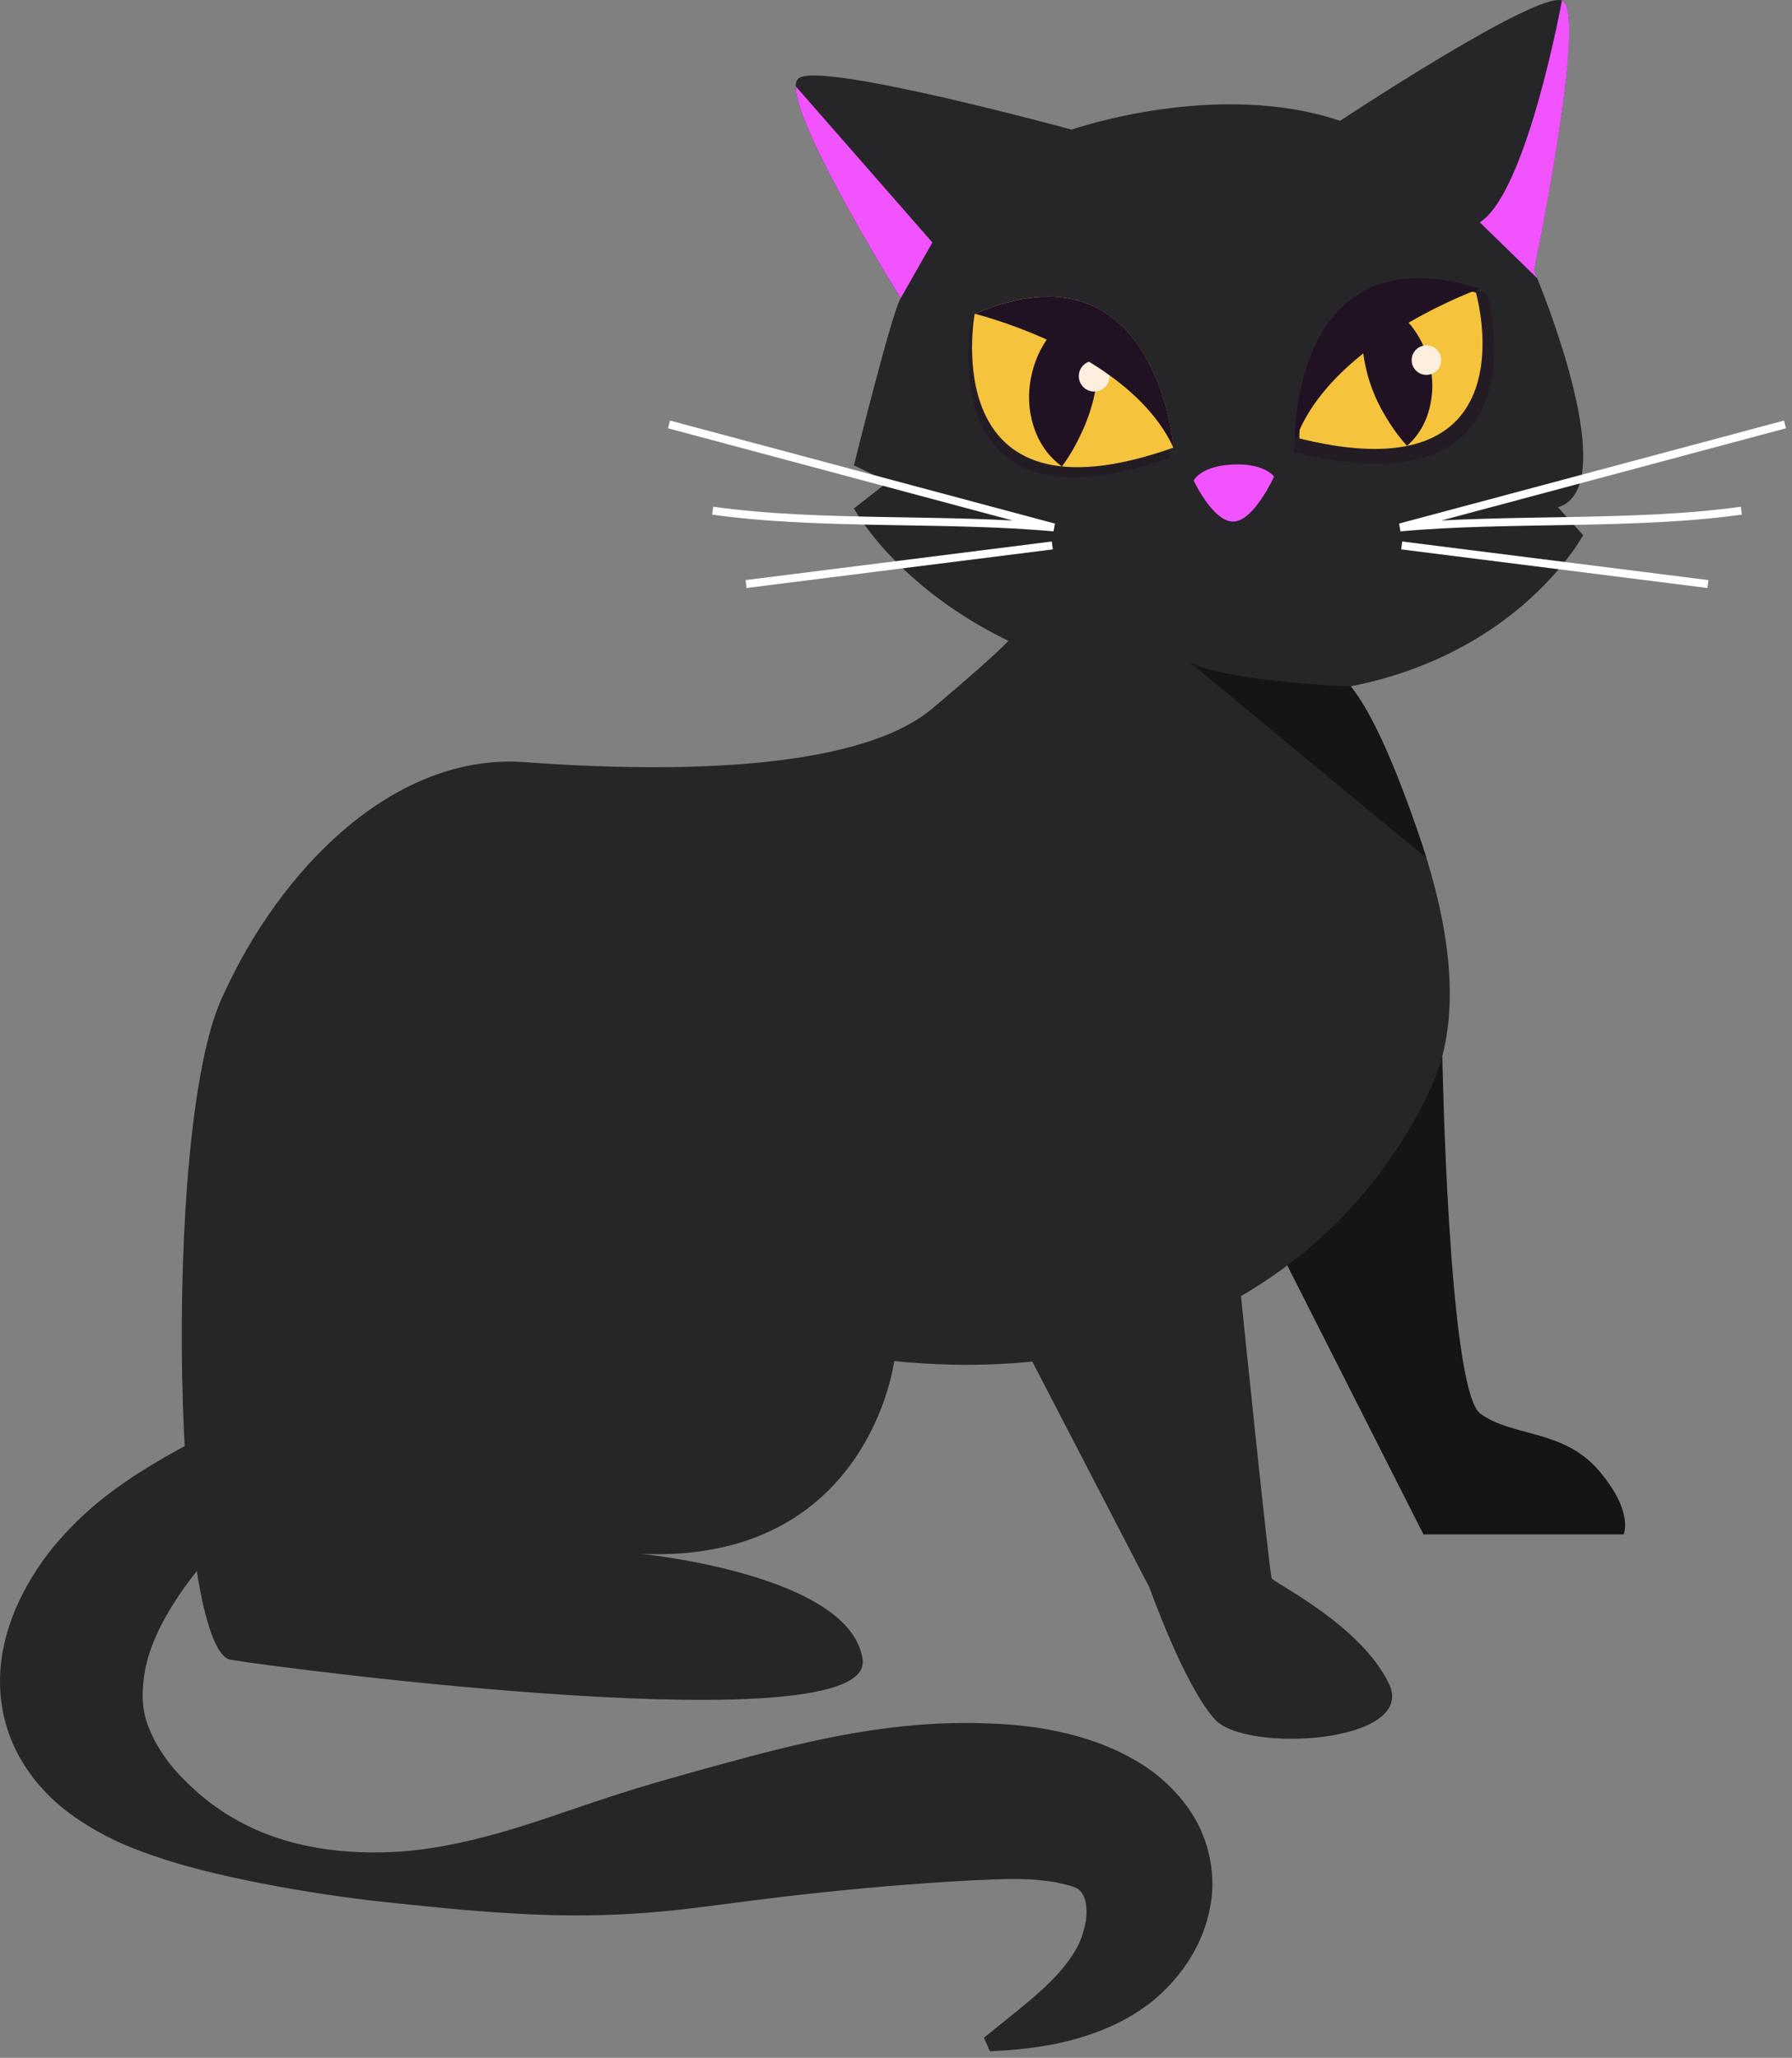
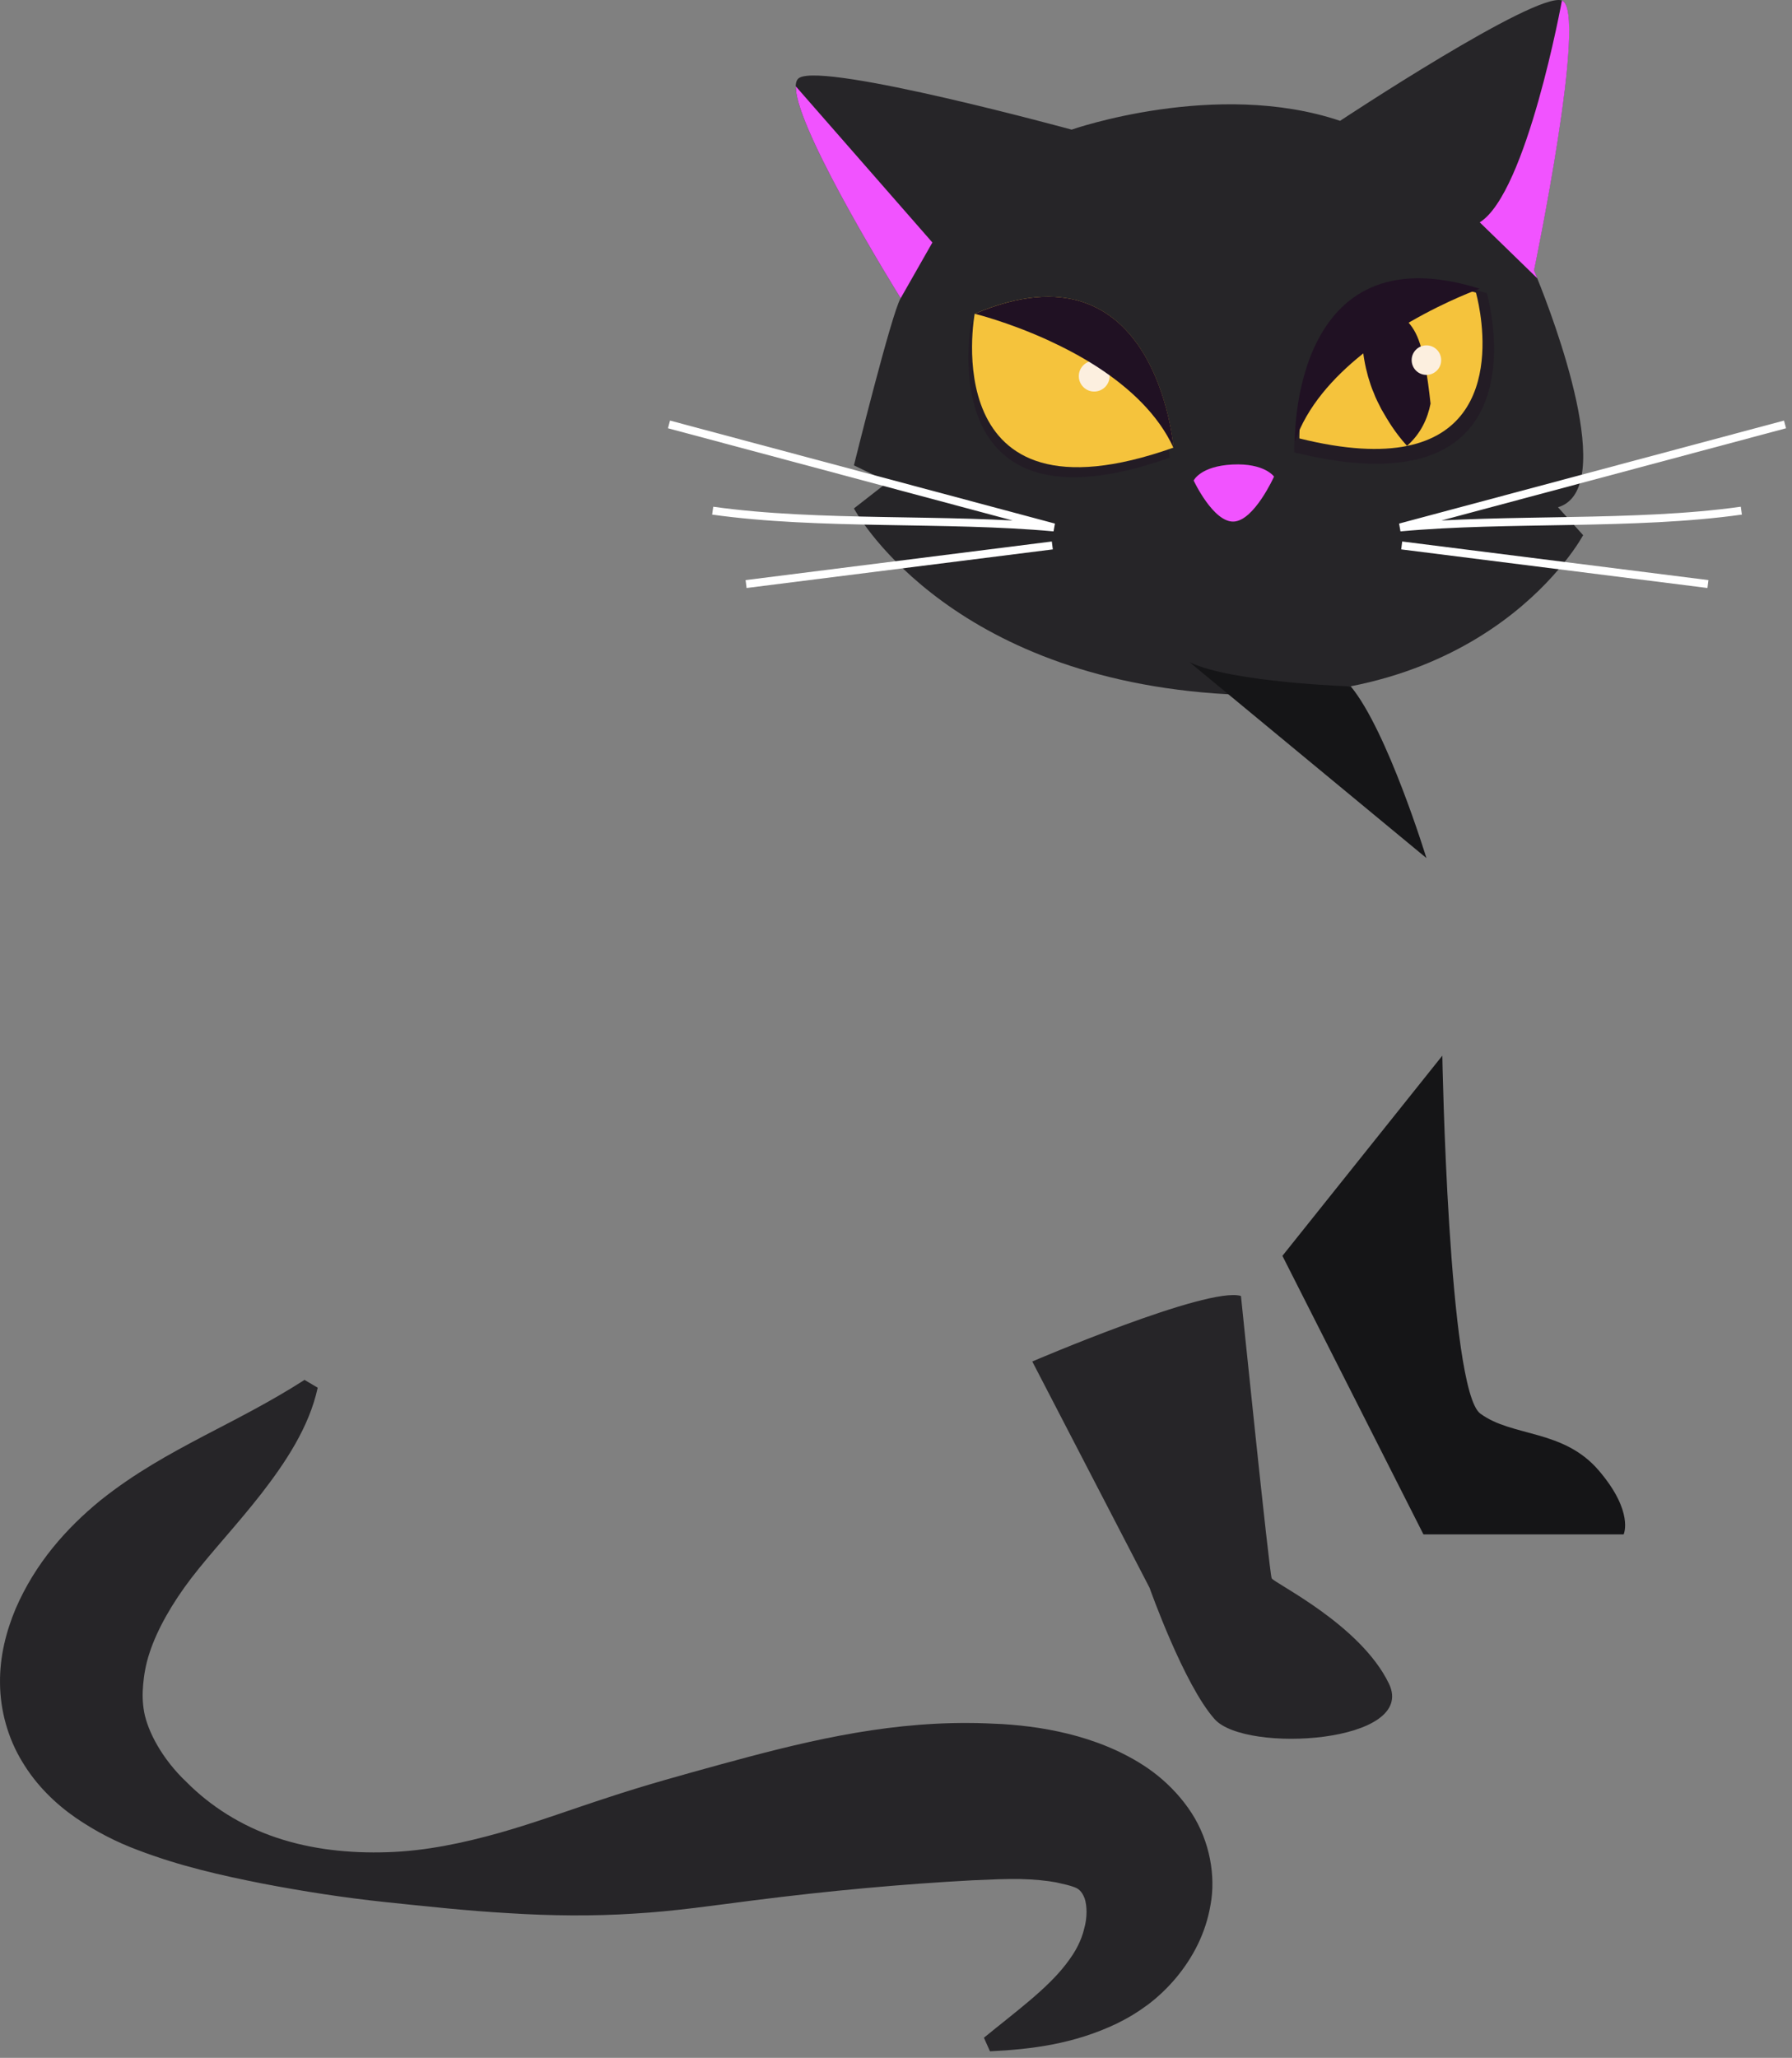
<svg xmlns="http://www.w3.org/2000/svg" width="169" height="194" viewBox="0 0 169 194" fill="none">
  <rect x="0" y="0" width="169" height="194" fill="#808080" stroke="none" />
  <path d="M136.022 99.52C136.022 99.52 136.582 131.02 139.602 133.26C142.622 135.49 147.422 134.71 150.772 138.62C154.122 142.53 153.122 144.65 153.122 144.65H134.242L120.942 118.391L136.022 99.52Z" fill="#151517" />
  <path d="M75.052 8.141V8.191C75.062 8.381 75.082 8.581 75.102 8.771C75.842 13.411 84.352 27.171 84.912 28.071C84.922 28.101 84.942 28.111 84.942 28.111C84.112 29.421 80.532 43.871 80.532 43.871L83.752 45.421L80.532 47.931C80.532 47.931 88.772 63.471 114.562 65.371C140.362 67.291 149.302 50.451 149.302 50.451L146.932 47.821C152.642 46.121 146.472 29.931 144.972 26.231C144.782 25.751 144.662 25.481 144.662 25.481C144.662 25.481 149.792 0.881 147.292 0.041C144.782 -0.789 126.382 11.391 126.382 11.391C114.682 7.451 101.062 12.221 101.062 12.221C101.062 12.221 77.902 5.891 75.392 7.331C75.162 7.461 75.052 7.731 75.042 8.131L75.052 8.141Z" fill="#262528" />
  <g style="mix-blend-mode:soft-light" opacity="0.44">
    <path d="M133.132 43.42C144.152 41.191 140.222 27.64 140.222 27.64C121.642 21.8 122.042 42.641 122.042 42.641C126.822 43.831 130.422 43.961 133.132 43.41V43.42Z" fill="#201123" />
  </g>
  <path d="M132.692 42.04C142.782 40 139.192 27.59 139.192 27.59C122.172 22.24 122.542 41.33 122.542 41.33C126.922 42.42 130.222 42.54 132.702 42.04H132.692Z" fill="url(#paint0_linear_767_21748)" />
-   <path d="M128.752 27.971C128.422 29.68 128.402 30.951 128.462 32.181C128.532 33.391 128.732 34.471 129.022 35.511C129.182 36.031 129.332 36.541 129.562 37.05C129.742 37.56 130.022 38.071 130.282 38.59C130.892 39.641 131.502 40.711 132.692 42.031C133.992 40.88 134.632 39.471 134.912 38.05C135.202 36.63 135.102 35.191 134.702 33.861C134.312 32.52 133.642 31.27 132.672 30.23C132.172 29.71 131.632 29.241 130.992 28.84C130.342 28.451 129.632 28.11 128.752 27.96V27.971Z" fill="#201123" />
+   <path d="M128.752 27.971C128.422 29.68 128.402 30.951 128.462 32.181C128.532 33.391 128.732 34.471 129.022 35.511C129.182 36.031 129.332 36.541 129.562 37.05C129.742 37.56 130.022 38.071 130.282 38.59C130.892 39.641 131.502 40.711 132.692 42.031C133.992 40.88 134.632 39.471 134.912 38.05C134.312 32.52 133.642 31.27 132.672 30.23C132.172 29.71 131.632 29.241 130.992 28.84C130.342 28.451 129.632 28.11 128.752 27.96V27.971Z" fill="#201123" />
  <path d="M133.132 34.02C133.172 34.791 133.822 35.38 134.592 35.34C135.362 35.3 135.952 34.651 135.912 33.88C135.872 33.111 135.222 32.52 134.452 32.56C133.682 32.6 133.092 33.251 133.132 34.02Z" fill="#FCEFDF" />
  <g style="mix-blend-mode:soft-light">
    <path d="M122.122 41.62C123.262 38.331 125.732 35.59 128.462 33.401C129.962 32.2 131.542 31.171 133.022 30.32C136.572 28.27 139.552 27.221 139.552 27.221C121.732 21.62 122.122 41.611 122.122 41.611V41.62Z" fill="#201123" />
  </g>
  <g style="mix-blend-mode:soft-light" opacity="0.44">
    <path d="M110.312 43.151C110.312 43.151 108.752 23.23 91.572 30.53C91.572 30.53 87.712 51.151 110.312 43.151Z" fill="#201123" />
  </g>
  <path d="M110.662 42.201C110.662 42.201 109.102 22.281 91.922 29.581C91.922 29.581 88.062 50.201 110.662 42.201Z" fill="url(#paint1_linear_767_21748)" />
-   <path d="M102.822 28.921C103.342 30.671 103.482 31.991 103.552 33.27C103.602 34.531 103.512 35.681 103.302 36.8C103.182 37.361 103.082 37.91 102.892 38.461C102.752 39.011 102.512 39.571 102.302 40.141C101.772 41.291 101.252 42.471 100.152 43.971C98.682 42.901 97.872 41.501 97.432 40.05C96.992 38.6 96.942 37.09 97.222 35.66C97.492 34.23 98.062 32.861 98.962 31.671C99.422 31.081 99.942 30.53 100.572 30.05C101.212 29.581 101.912 29.151 102.812 28.91L102.822 28.921Z" fill="#201123" />
  <path d="M101.742 35.531C101.782 36.331 102.462 36.951 103.262 36.911C104.062 36.871 104.682 36.191 104.642 35.391C104.602 34.591 103.922 33.971 103.122 34.011C102.322 34.051 101.702 34.731 101.742 35.531Z" fill="#FCEFDF" />
  <g style="mix-blend-mode:soft-light">
    <path d="M110.662 42.201C109.212 39.041 106.482 36.551 103.562 34.641C101.952 33.591 100.282 32.731 98.732 32.021C95.002 30.331 91.932 29.581 91.932 29.581C109.112 22.281 110.672 42.201 110.672 42.201H110.662Z" fill="#201123" />
  </g>
  <path d="M120.152 44.93C120.152 44.93 119.262 43.641 116.232 43.791C113.202 43.941 112.572 45.3 112.572 45.3C112.572 45.3 114.422 49.261 116.352 49.17C118.282 49.081 120.152 44.93 120.152 44.93Z" fill="#F153FF" />
  <path d="M144.982 26.241C144.792 25.761 144.672 25.491 144.672 25.491C144.672 25.491 149.802 0.891 147.302 0.051C147.302 0.051 143.992 18.21 139.552 20.96L144.982 26.241Z" fill="#F153FF" />
  <path d="M75.052 8.141V8.191C75.062 8.381 75.082 8.581 75.102 8.771C75.842 13.411 84.352 27.171 84.912 28.071C84.922 28.101 84.942 28.111 84.942 28.111L87.932 22.861L75.052 8.141Z" fill="#F153FF" />
-   <path d="M127.392 64.71C127.392 64.71 141.422 88.081 135.082 102.241C128.732 116.391 112.642 131.141 84.332 128.311C84.332 128.311 81.952 147.381 60.492 146.491C60.492 146.491 80.302 148.431 81.352 156.471C82.402 164.511 27.122 157.361 21.762 156.471C16.402 155.581 15.202 106.861 20.872 94.201C26.532 81.541 37.412 70.961 49.472 71.851C61.542 72.741 80.532 73.031 87.942 66.781C95.352 60.541 95.512 59.931 95.512 59.931L127.402 64.71H127.392Z" fill="#262528" />
  <path d="M28.682 130.111C25.472 132.161 22.412 133.701 19.192 135.381C15.992 137.071 12.702 138.861 9.462 141.451C6.212 144.111 3.322 147.391 1.482 151.641C0.592 153.761 -0.038 156.151 0.002 158.701C0.022 161.231 0.742 163.871 2.102 166.091C3.432 168.311 5.232 170.041 7.132 171.361C9.042 172.671 11.012 173.671 13.002 174.411C16.952 175.921 20.922 176.811 24.772 177.571C28.632 178.311 32.452 178.901 36.312 179.311C40.172 179.711 44.062 180.141 48.012 180.361C51.952 180.611 55.952 180.651 59.782 180.401C63.632 180.181 67.352 179.621 70.992 179.161C78.292 178.231 85.202 177.611 91.702 177.261L94.132 177.161C94.862 177.141 95.552 177.131 96.212 177.141C97.532 177.171 98.722 177.291 99.582 177.451L100.622 177.691C100.882 177.761 101.072 177.811 101.272 177.891C101.652 178.021 102.012 178.231 102.292 178.971C102.522 179.681 102.552 180.751 102.242 181.841C102.112 182.391 101.902 182.941 101.632 183.471C101.362 184.021 100.952 184.621 100.512 185.191C98.712 187.531 95.732 189.691 92.792 192.101L93.362 193.381C97.272 193.191 101.272 192.701 105.332 190.761C106.342 190.271 107.302 189.691 108.272 188.971C109.252 188.231 110.132 187.381 110.922 186.441C112.482 184.561 113.702 182.291 114.162 179.581C114.662 176.911 114.122 173.611 112.372 170.911C111.512 169.581 110.402 168.381 109.192 167.401C107.992 166.431 106.692 165.691 105.412 165.081C102.852 163.891 100.372 163.281 98.002 162.901C96.822 162.721 95.652 162.601 94.522 162.531C93.472 162.481 92.422 162.431 91.372 162.431C82.972 162.371 75.192 164.361 67.972 166.331C64.342 167.331 60.812 168.301 57.372 169.441C53.912 170.561 50.582 171.801 47.122 172.781C43.672 173.751 40.122 174.501 36.542 174.611C32.972 174.731 29.382 174.351 26.082 173.241C22.772 172.141 19.842 170.271 17.592 168.001C15.272 165.811 13.932 163.211 13.592 161.391C13.432 160.481 13.422 159.671 13.502 158.781C13.582 157.901 13.742 156.891 14.112 155.791C14.832 153.591 16.252 151.111 18.042 148.771C19.902 146.351 22.342 143.761 24.632 140.831C26.892 137.911 29.152 134.561 29.962 130.821L28.692 130.071L28.682 130.111Z" fill="#262528" />
  <path d="M117.032 122.171C117.032 122.171 119.712 148.341 119.932 148.791C120.152 149.241 128.312 153.151 130.992 158.731C133.672 164.321 117.472 165.321 114.562 162.081C111.652 158.841 108.412 149.681 108.412 149.681L97.352 128.351C97.352 128.351 113.892 121.251 117.022 122.171H117.032Z" fill="#262528" />
  <path d="M127.392 64.71C127.392 64.71 116.162 64.35 112.192 62.431L134.522 80.891C134.522 80.891 130.862 68.921 127.392 64.71Z" fill="#151517" />
  <path d="M168.342 40.011C156.242 43.251 144.142 46.49 132.042 49.721C142.142 48.791 154.142 49.56 164.222 48.141" stroke="white" stroke-width="0.75" stroke-miterlimit="10" />
  <path d="M132.192 51.42C141.822 52.63 151.442 53.85 161.072 55.06" stroke="white" stroke-width="0.75" stroke-miterlimit="10" />
  <path d="M63.092 40.011C75.192 43.251 87.292 46.49 99.392 49.721C89.292 48.791 77.292 49.56 67.212 48.141" stroke="white" stroke-width="0.75" stroke-miterlimit="10" />
  <path d="M99.242 51.42C89.612 52.63 79.992 53.85 70.362 55.06" stroke="white" stroke-width="0.75" stroke-miterlimit="10" />
  <defs>
    <linearGradient id="paint0_linear_767_21748" x1="122.532" y1="34.48" x2="139.812" y2="34.48" gradientUnits="userSpaceOnUse">
      <stop offset="0.05" stop-color="#F5C33C" />
      <stop offset="1" stop-color="#F5C33C" />
    </linearGradient>
    <linearGradient id="paint1_linear_767_21748" x1="91.672" y1="36.011" x2="110.662" y2="36.011" gradientUnits="userSpaceOnUse">
      <stop offset="0.05" stop-color="#F5C33C" />
      <stop offset="1" stop-color="#F5C33C" />
    </linearGradient>
  </defs>
</svg>